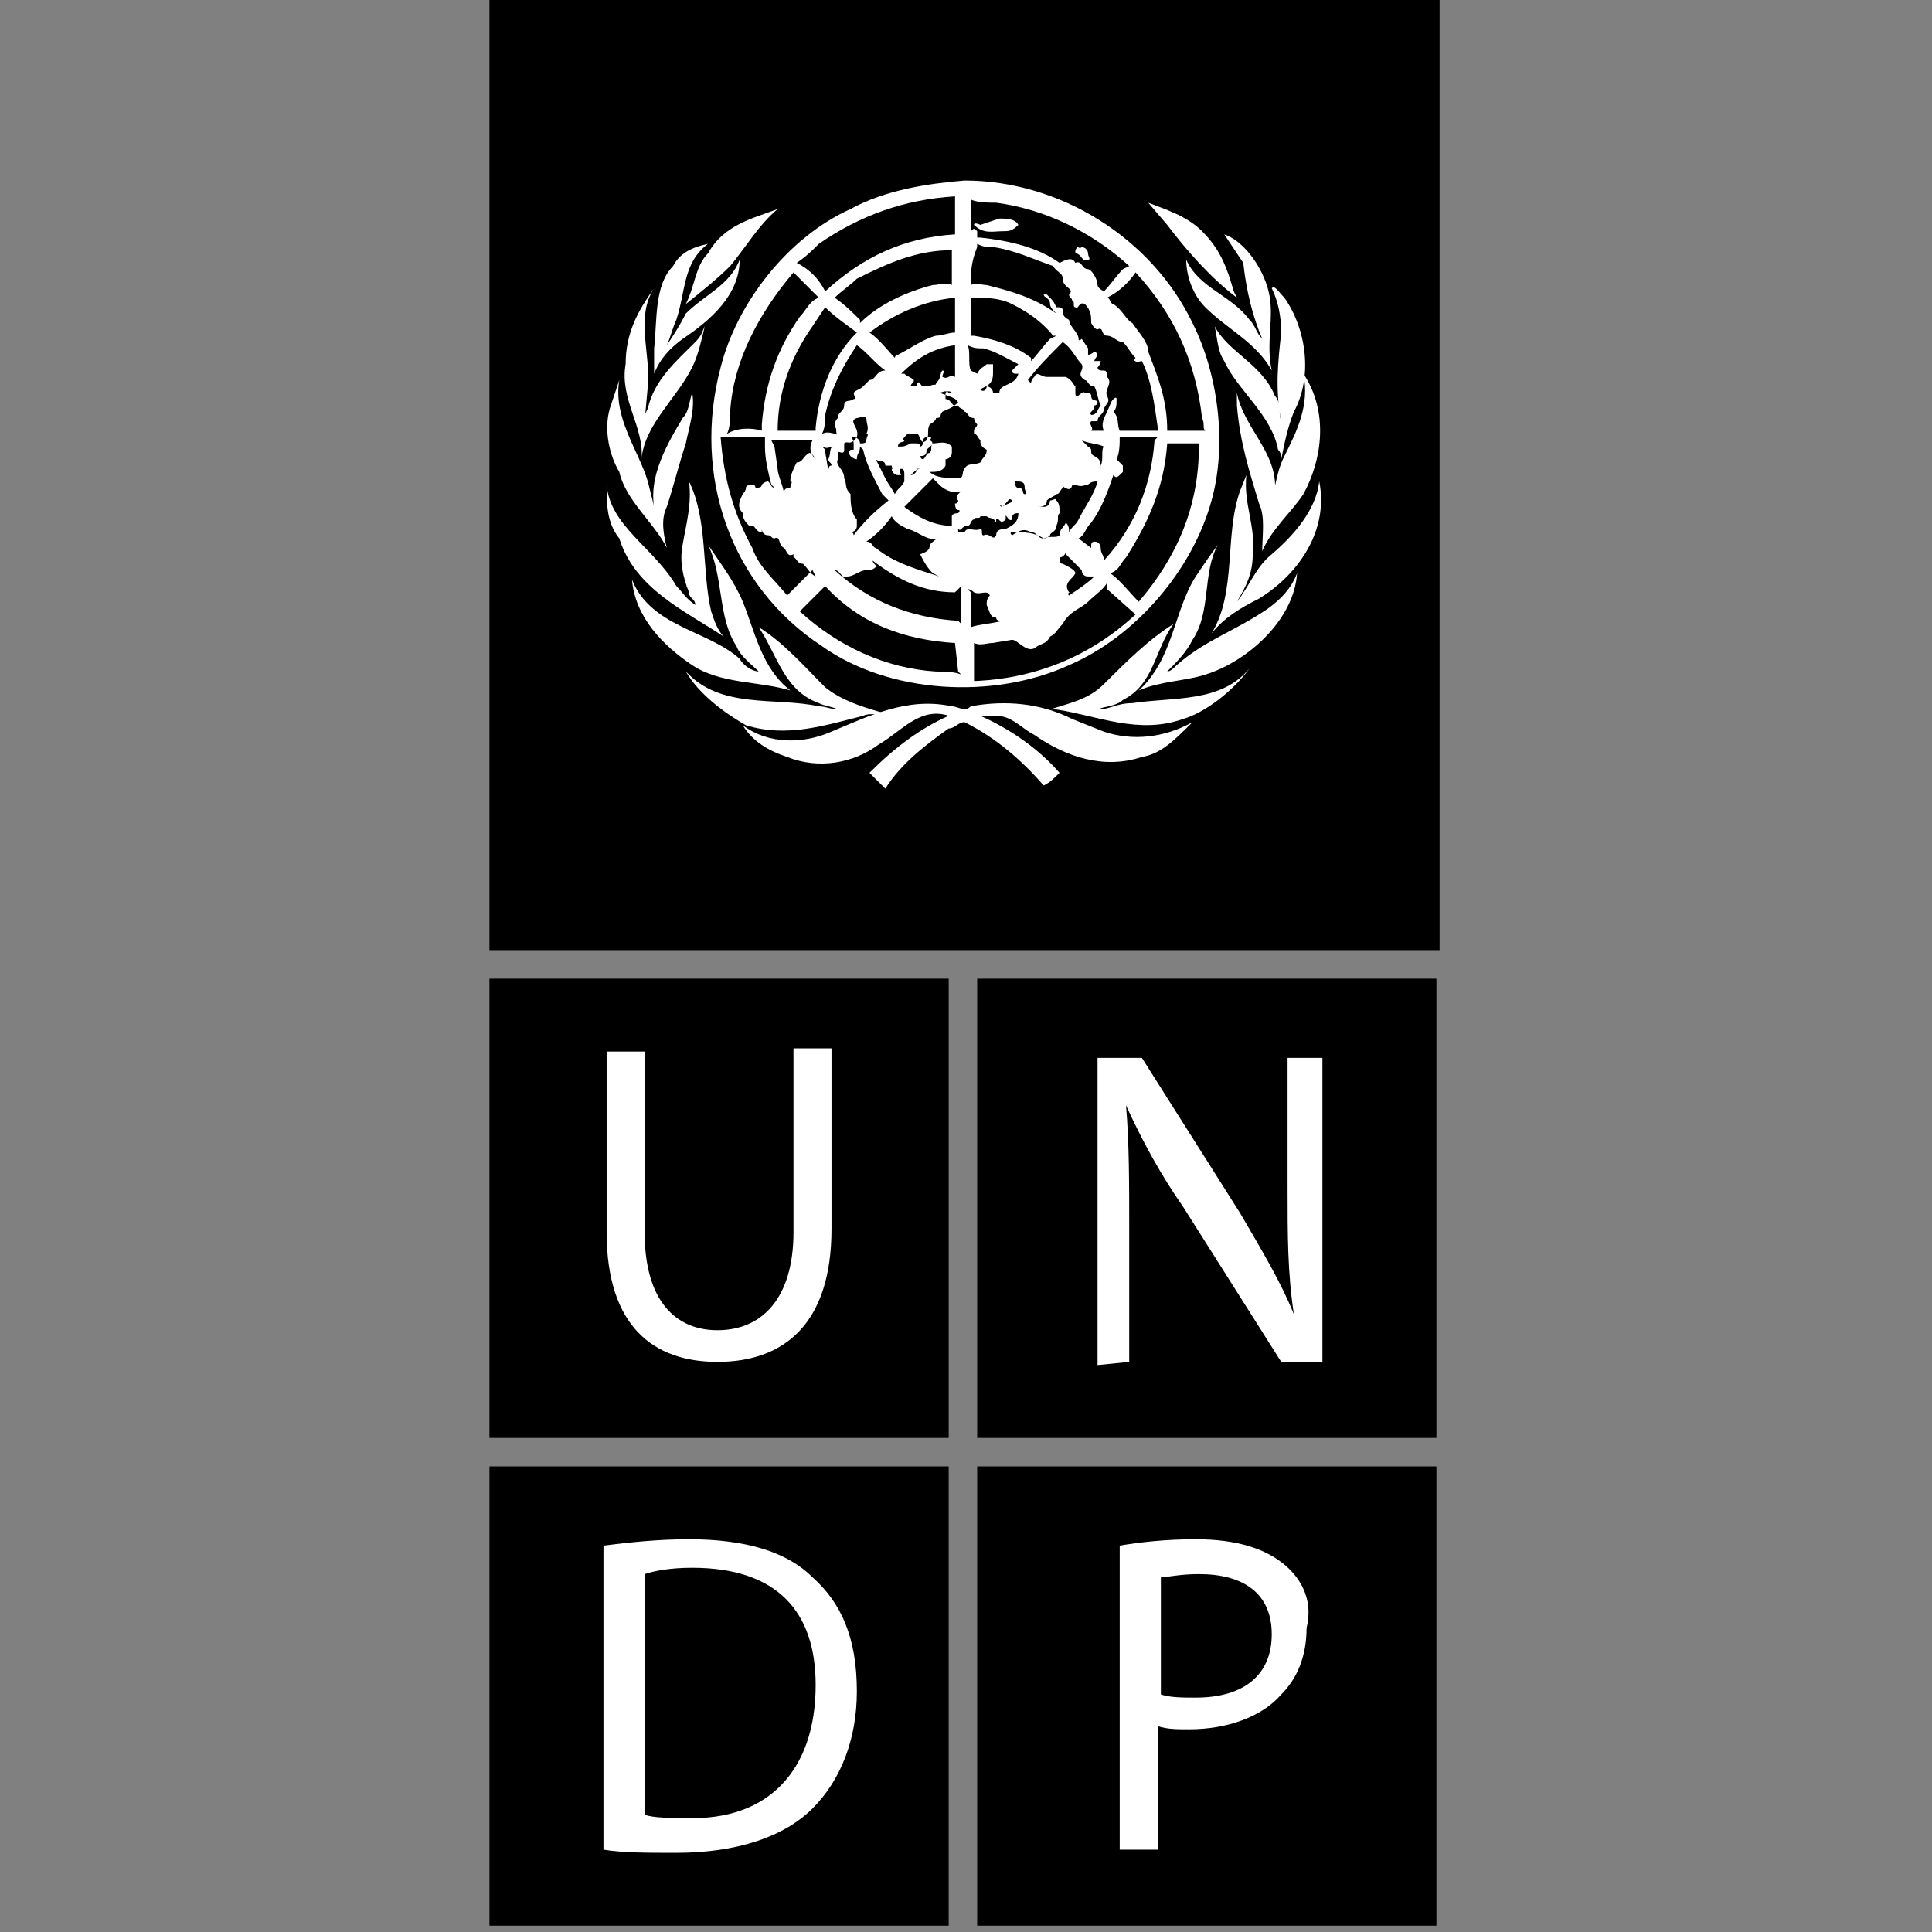
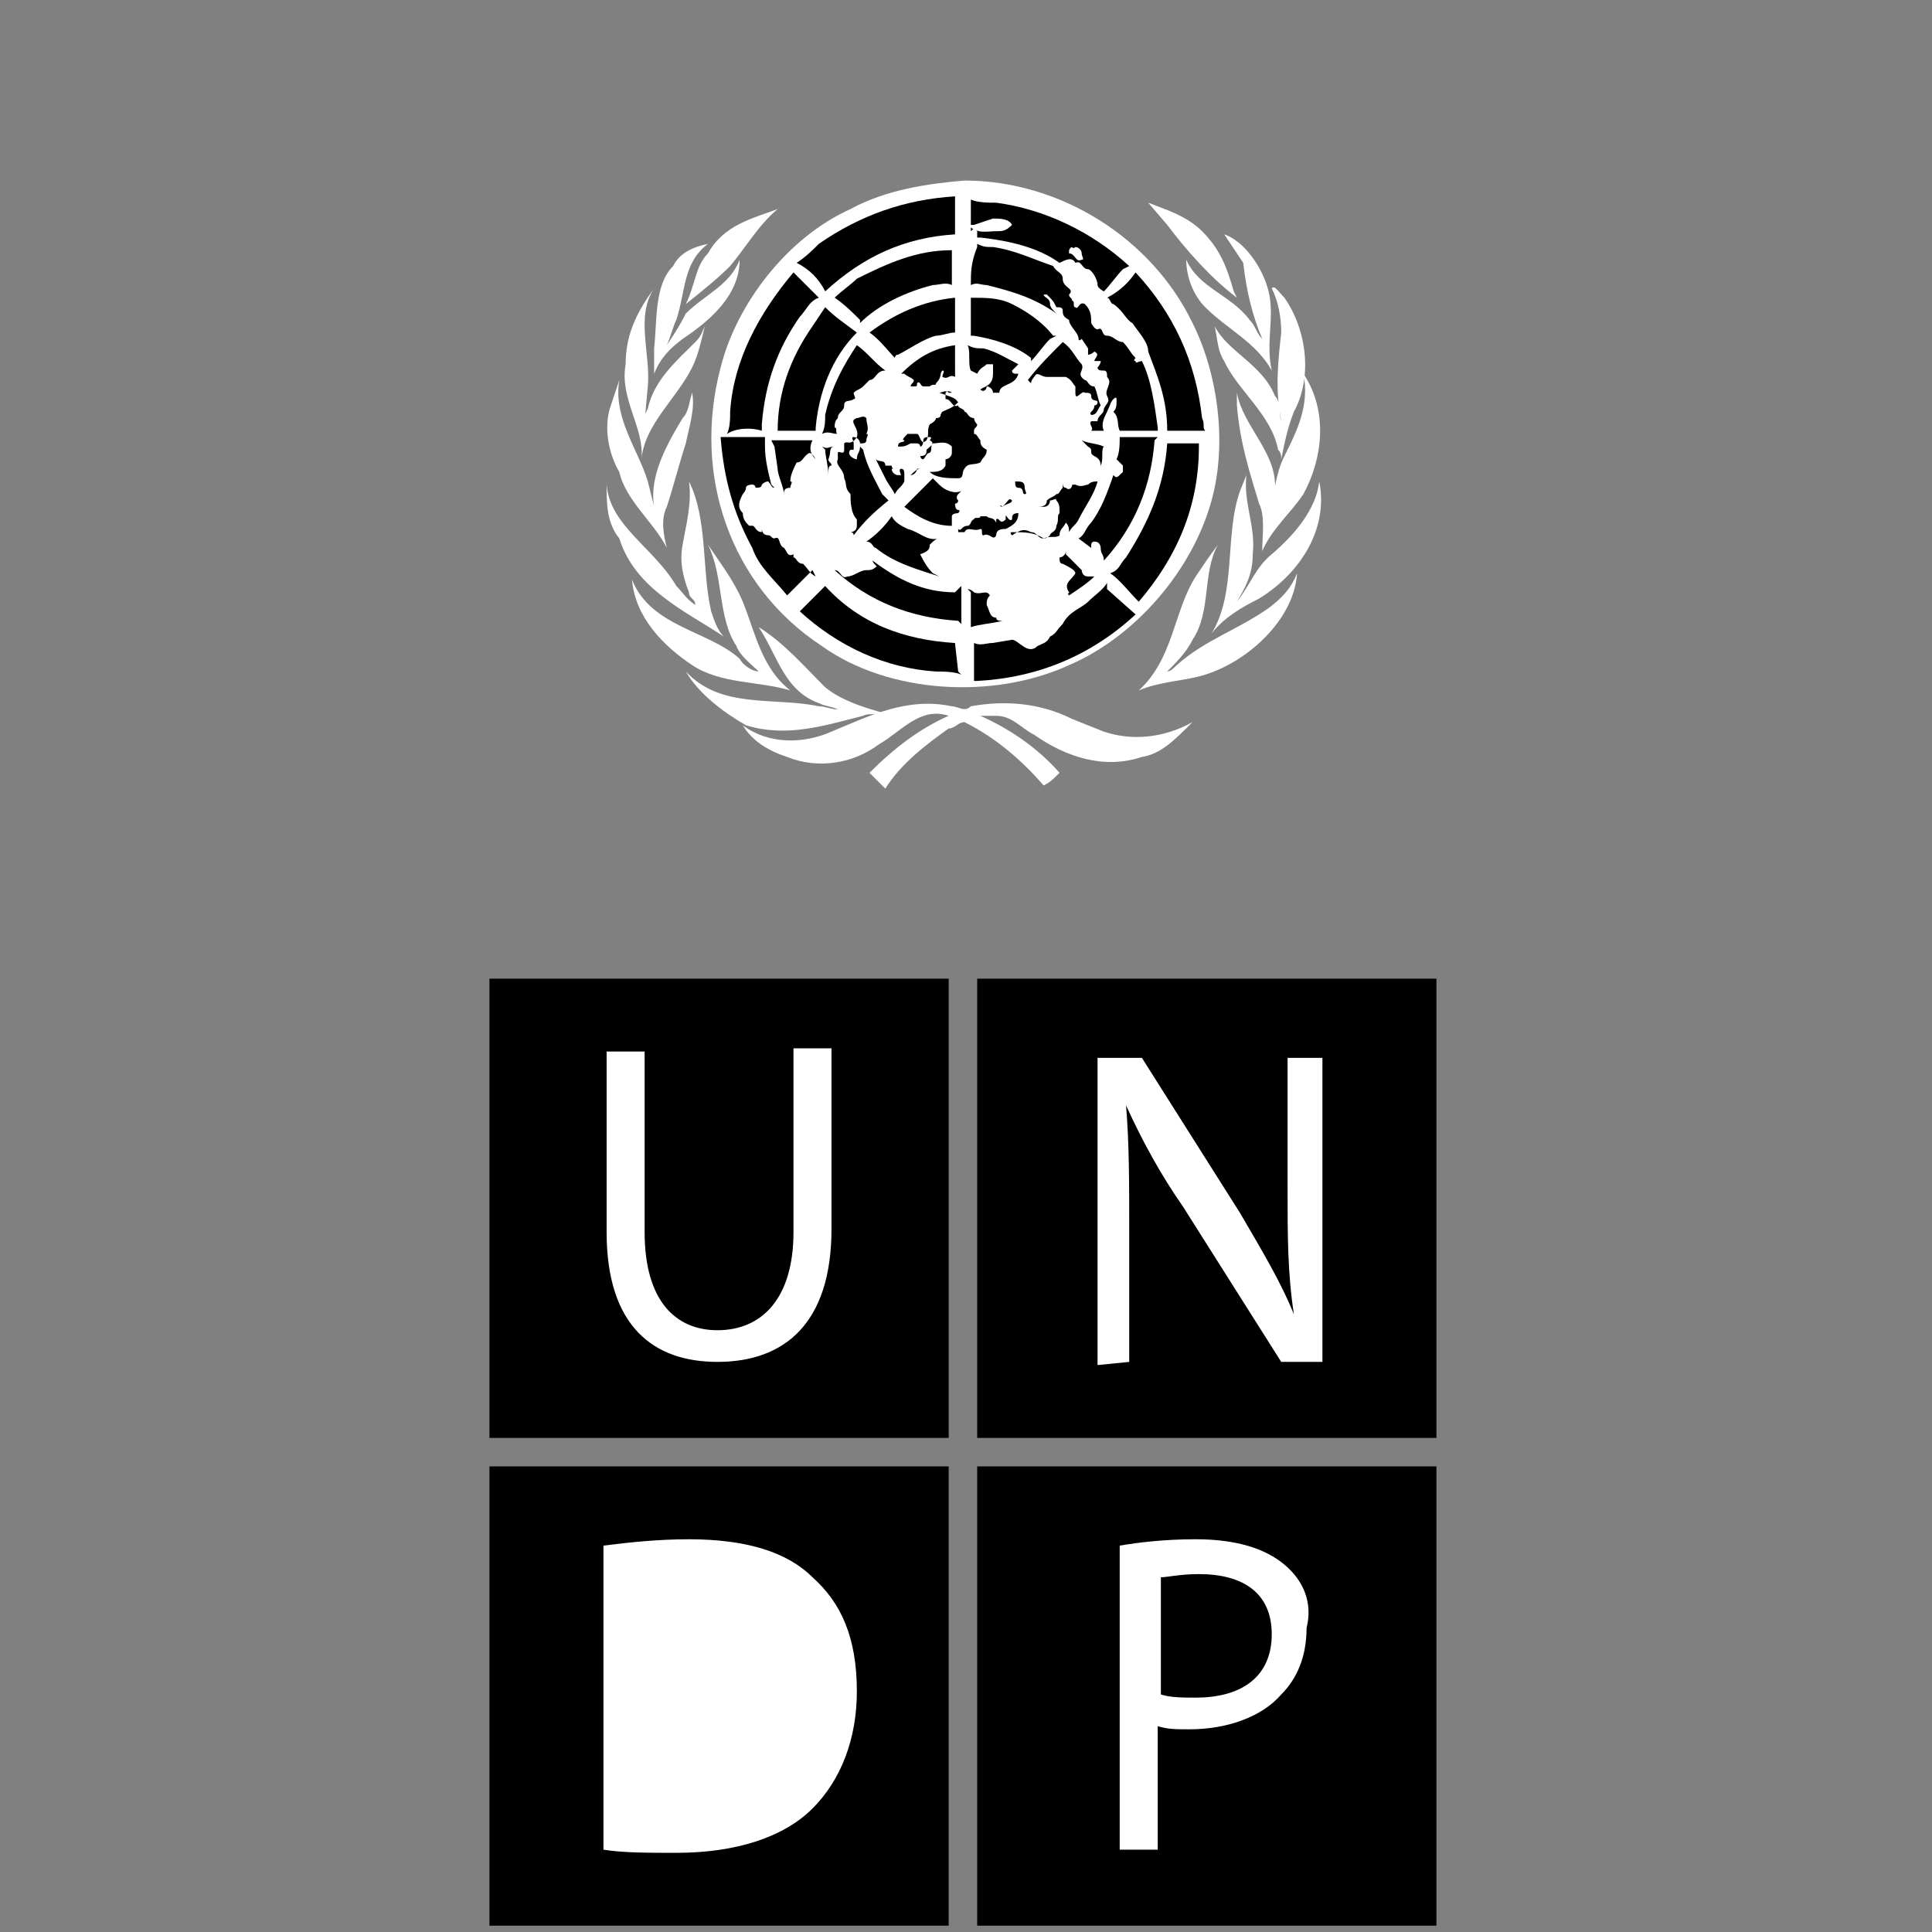
<svg xmlns="http://www.w3.org/2000/svg" height="150" viewBox="0 0 150 150" width="150">
  <rect x="0" y="0" width="150" height="150" fill="#808080" stroke="none" />
  <g fill="none" transform="translate(38)">
    <path d="m0 75.984h35.656v35.656h-35.656z" fill="#000" />
    <path d="m9.098 81.639v14.016c0 7.377 3.689 10.082 8.607 10.082 5.164 0 8.852-2.951 8.852-10.328v-14.016h-2.951v14.262c0 5.164-2.459 7.623-5.902 7.623-3.197 0-5.656-2.213-5.656-7.623v-14.016z" fill="#fff" />
    <path d="m37.869 75.984h35.656v35.656h-35.656z" fill="#000" />
    <path d="m49.672 105.738v-10.082c0-3.934 0-6.885-.246-9.836 1.23 2.705 2.705 5.41 4.426 7.869l7.623 12.049h3.197v-23.607h-2.705v10.082c0 3.689 0 6.639.492 9.836-.984-2.459-2.459-4.918-4.18-7.869l-7.623-12.049h-3.443v23.852z" fill="#fff" />
    <path d="m37.869 113.852h35.656v35.656h-35.656z" fill="#000" />
    <path d="m61.721 121.475c-1.475-1.23-3.689-1.967-6.885-1.967-2.459 0-4.426.246-5.902.492v23.607h2.951v-9.59c.738.246 1.475.246 2.459.246 2.951 0 5.656-.984 7.131-2.705 1.23-1.23 1.967-2.951 1.967-5.164.492-1.967-.246-3.689-1.721-4.918" fill="#fff" />
    <path d="m54.836 131.803c-.984 0-1.967 0-2.705-.246v-9.098c.492 0 1.475-.246 2.951-.246 3.443 0 5.656 1.475 5.656 4.672s-2.213 4.918-5.902 4.918m-54.836-17.951h35.656v35.656h-35.656z" fill="#000" />
    <path d="m25.082 122.459c-1.967-1.967-5.164-2.951-9.59-2.951-2.459 0-4.672.246-6.639.492v23.607c1.475.246 3.443.246 5.656.246 4.672 0 8.361-1.23 10.574-3.443 2.213-2.213 3.443-5.41 3.443-9.098 0-4.18-1.23-6.885-3.443-8.852" fill="#fff" />
-     <path d="m15.246 141.148c-1.23 0-2.459 0-3.197-.246v-18.689c.738-.246 1.967-.492 3.689-.492 6.639 0 9.59 3.443 9.59 9.098 0 6.639-3.689 10.574-10.082 10.328m-15.246-141.148h73.77v73.77h-73.77z" fill="#000" />
    <g fill="#fff" transform="translate(7.377 12.295)">
      <path d="m55.82 26.066c-.984 1.475-2.459 2.705-3.197 4.426 0-1.23.246-2.705-.246-3.689-.738-2.459-1.475-4.672-1.721-7.623v-.984c.492 2.705 3.197 4.672 2.951 7.623 0 .738-.246 1.475-.492 1.967v-.246c.492-1.475.492-2.951 1.23-4.426.984-1.967 1.967-3.934 1.475-6.393 1.967 2.951 1.475 6.639 0 9.344" />
      <path d="m54.344 10.82c1.721 2.459 2.213 6.148.738 8.852-.492 1.23-.738 2.459-.984 3.689 0-.246 0-.492-.246-.738-.492-2.705-3.197-4.672-4.18-6.885-.492-.738-.492-1.475-.738-2.705.984 1.967 3.689 2.951 4.672 5.41.492.492.246 1.23.492 1.967-.492-2.459-.246-4.672 0-6.885 0-1.23-.246-2.459-.738-3.443.246-.246.492.246.984.738" />
      <path d="m53.115 10.328c.492 1.967-.246 3.934.246 6.148-1.23-2.213-3.443-3.197-5.164-4.918-.984-.984-1.475-2.459-1.475-3.689.984 2.213 3.443 2.705 4.918 4.672.492.492.492.984.984 1.475-.738-1.721-1.23-3.689-1.475-5.902l-1.475-2.213c1.475.492 2.951 2.459 3.443 4.426" />
      <path d="m47.951 5.656c1.475 1.475 1.967 2.951 2.459 4.672l.246.492c-1.967-1.475-3.934-3.689-5.41-5.656l-1.475-1.721c1.23.492 2.951.984 4.18 2.213m-27.295-1.721c2.705-1.475 5.902-1.967 8.852-2.213 7.377 0 14.508 4.426 17.705 11.066 1.967 3.934 2.705 9.344 1.475 13.77-1.475 5.41-5.902 10.574-11.066 12.787-5.902 2.705-14.016 2.213-19.18-1.475-7.131-4.672-10.082-13.279-7.869-21.639 1.23-4.918 5.164-10.082 10.082-12.295m-5.656 0c-1.475 1.23-2.459 2.951-3.689 4.426-.984.984-2.213 1.967-3.443 2.951.738-1.475.738-2.951 1.721-3.934 1.23-2.213 3.443-2.705 5.41-3.443" />
      <path d="m6.885 8.361c.492-.984 1.475-1.475 2.705-1.721-1.967 1.475-1.721 3.689-2.459 5.902-.246.492-.492 1.475-.738 1.967.492-.738.984-1.475 1.475-2.459 1.475-1.475 3.443-2.213 4.18-4.18 0 2.705-2.213 4.672-4.426 6.148-.984.738-1.721 1.475-2.213 2.705v-1.967c.246-2.213 0-4.918 1.475-6.393" />
      <path d="m3.197 15.984c0-2.459.984-4.18 2.213-5.902-1.475 2.213-.246 5.164-.492 7.623l-.246 2.705c0-.492 0-.492.246-.984.492-2.213 2.213-3.689 3.689-5.164.492-.492.492-.738.738-1.23-.246.984-.492 2.213-.984 3.197-1.23 2.459-3.689 4.426-3.934 7.131.246-2.459-1.721-4.672-1.23-7.377" />
      <path d="m1.967 19.426.738-2.213c-.492 2.951 1.475 5.41 2.213 7.869l.738 2.951c-.984-2.705.492-5.41 1.967-7.869.492-.492.492-1.23.738-1.967.246 1.23-.246 2.705-.492 3.934-.492 1.475-.984 3.443-1.475 4.918-.492.984-.246 2.213 0 3.197-.984-1.967-3.197-3.689-3.689-5.902-.738-1.23-1.23-3.197-.738-4.918" />
      <path d="m1.721 25.328c.246 3.197 3.689 4.918 5.41 7.869.492.492.738.984 1.475 1.475 0-.492-.492-.492-.492-.984-.492-1.23-.738-2.459-.492-3.689.246-1.475.738-3.197.492-4.918 1.475 2.951.984 6.885 1.721 10.082.246.738.492 1.475.984 1.967-2.951-1.967-6.885-3.689-8.115-7.623-.984-1.23-.984-2.705-.984-4.18" />
      <path d="m3.689 32.705c1.475 3.689 5.902 3.934 8.361 6.148.246.492.984.984 1.475.984-.492-.492-1.475-1.23-1.721-1.967-1.475-2.213-.984-5.41-2.213-7.869.984 1.475 1.967 2.705 2.705 4.426.984 2.459 1.475 5.164 3.689 6.885-2.459-.738-5.41-.492-7.623-1.967s-4.426-3.689-4.672-6.639" />
      <path d="m7.869 39.836c2.705 2.951 6.885 1.967 10.328 2.705.492 0 .984.246 1.475.246-.492-.246-.984-.246-1.475-.492-2.705-.984-3.197-3.689-4.672-5.902 1.967 1.23 3.443 2.951 5.164 4.672 1.23.984 2.705 1.475 4.426 1.967-.492.246-.984 0-1.475.246-2.951.738-5.902 1.721-9.098.738-1.721-.984-3.689-2.459-4.672-4.18" />
      <path d="m43.279 46.475c-2.951.984-5.902 0-8.361-1.721-.984-.492-1.721-1.475-2.951-1.475h-1.23c2.213.984 4.426 2.459 6.148 4.426-.492.492-.738.738-1.23.984-1.721-1.967-3.689-3.689-6.148-4.918-.492 0-.738.492-1.23.492-1.721 1.23-3.689 2.705-4.918 4.672l-1.23-1.23c1.967-1.967 3.934-3.443 6.148-4.426-2.213-.738-3.689 1.23-5.41 2.213-1.967 1.475-4.672 1.967-7.131.984-1.475-.492-2.705-1.23-3.443-2.459 1.967 1.475 4.672 1.475 6.885.492 2.951-1.23 5.902-2.705 9.344-1.967.492 0 .984.492 1.475 0 2.705-.492 5.41-.246 7.869.984l2.459.984c2.213.738 4.672.492 6.885-.738-1.475 1.475-2.459 2.459-3.934 2.705" />
-       <path d="m46.475 43.525c-3.443 1.23-6.639-.246-9.836-.738h-.492c1.475-.492 2.951-.738 4.18-1.967 1.721-1.721 3.443-3.443 5.41-4.672-1.475 1.967-1.475 4.672-3.934 5.902-.492.492-1.475.492-1.967.738.984 0 1.475-.492 2.705-.492 3.197-.492 6.885 0 9.098-2.705-1.23 1.721-3.443 3.443-5.164 3.934" />
      <path d="m48.197 40.082c-1.475.492-3.443.492-5.164 1.23 2.705-2.459 2.705-6.148 4.426-8.852.492-.738.984-1.475 1.721-2.459-1.23 2.213-.492 5.164-1.967 7.377-.492.984-1.23 1.721-1.967 2.459.246 0 .492-.246.738-.492 2.213-1.967 4.672-2.705 7.131-4.426.984-.738 1.721-1.475 2.213-2.705-.246 3.689-3.934 6.885-7.131 7.869" />
      <path d="m52.377 34.18c-1.475.738-2.705 1.475-3.689 2.705 1.967-3.197.984-7.623 2.213-11.066l.492-1.23c-.246 2.213.738 3.934.492 6.148 0 1.475-.492 2.459-1.23 3.689.984-1.23 1.475-2.705 2.705-3.689 1.721-1.475 3.443-3.443 3.689-5.656.738 3.689-1.475 7.131-4.672 9.098" />
    </g>
    <g fill="#000">
      <path d="m45 46.23c.738-.492 1.475-.984 1.967-1.475h-.492c-.492 0-.492-.492-.492-.492l-1.23-1.23v-.246c0 .246-.246.492-.492.492 0 .246 0 .492.246.492.492.246.984.492.984.738-.246.492-.984.738-.492 1.475.246 0-.246 0 0 .246m-6.885-15.984c.246.246.492 0 .492-.246.246 0 .492.246.492.492h.492c0-.738 1.23-.492 1.475-1.475h-.246s-.246 0-.246-.246l.492-.492c-.984-.492-1.721-.984-2.705-1.23-.492 0-.738 0-1.23-.246.246.492 0 1.475.246 1.967l.492.246c.246-.492.492-.492.738-.738h.492v.738c0 .984-.738.984-.984 1.23m10.328 6.639c-.492 1.475-.984 2.705-1.721 3.689-.492.492-.492.984-.984 1.23l.984.738v-.246s0-.246.246-.246c.492 0 .492.492.492.492 0 .492.246.492.246.984 2.459-2.705 3.689-5.902 3.934-9.344l.246-.246h-2.951c0 .492 0 1.23-.246 1.721l.492.492v.492c-.492.492-.492.492-.738.246m-2.459-8.607c-.492-.492-.738-1.23-1.475-1.721-.984.984-1.967 1.967-2.705 2.951l.246.246c0-.246.246-.492.246-.492.246-.492.492 0 .984 0h1.475c.492.246.492.492.738.738v.492c0 .738.492-.246.738 0 .246 0 .492 0 .492.246 0 .492.492.246.492.492s-.246.246-.246.246c0 .492-.492.492-.246.738.492 0 .492-.492.738-.738-.246-.492-.246-.984-.492-1.475-.492 0-.492-.492-.738-.492-.738-.492 0-.738-.246-1.23m-8.607 20.41c.738-.246 1.475-.246 2.459-.492-.246 0-.492 0-.492-.246-.492 0-.492-.492-.738-.984 0-.246 0-.492.246-.738-.246-.492-.738 0-1.23-.246 0 0-.246-.246-.492-.246l.246.246zm.738-7.623c.246 0 0 .492.246.492.492-.246.738.492.984 0 0-.492.492-.492.738-.492.492-.246.984-.492.984-1.23-.492 0-.492.246-.492.492-.246.246-.492-.492-.492-.246v.246c-.492.492-.492-.246-.738 0v.246c-.246-.492-.492-.246-.738-.492h-.492c0 .246-.492 0-.492.246-.246 0-.246.492-.492.492-.492 0-.492.492-.738.246v.246h.492c.246-.492.738 0 1.23-.246m2.705-3.689c0 .246 0 .492.246.492.492 0 .246.492.492.492.246 0 0-.246 0-.492 0-.492-.246-.492-.738-.492.246 0 .246 0 0 0 .246-.246.246-.246 0 0m-.246-13.77c-.984-.492-1.967-.492-3.197-.492v2.951h.246c1.475.246 3.197.738 4.426 1.721v.246c.492-.492.984-1.23 1.475-1.721l.492-.246h-.246c-.984-1.23-2.213-1.967-3.197-2.459m-18.443 11.066.246 1.721c0 .492.492 1.475.492 1.967 0-.246 0-.492.492-.492 0-.246.246-.492 0-.492 0-.492.246-.984.492-1.475.492 0 .492-.492.984-.738.246 0 .492.492.492.492-.492-.492-.492-.984-.246-1.475h-3.197zm17.705 4.672c.246-.246.738-.246.738-.492-.246-.246-.246 0-.738.492-.246-.246-.246 0 0 0m6.148-5.164.492.492c.492.246 0 .492.492.738.492.246.492.492.492.984v-.246c.246-.492 0-1.23.246-1.475-.492-.246-1.23-.246-1.721-.492m-3.934 7.131c.492 0 .492.492.984.492.492-.246.984 0 1.23-.246 0-.492.246-.492.492-.984.246.246.246.492.246.738.246-.492.492-.492.738-.984.492-.984 1.23-1.967 1.475-2.951-.246 0-.492 0-.738.246-.246 0-.492.246-.984 0h-.246c0 .246-.246.492-.492.246-.246 0-.246-.246-.246-.492v.492c-.246.246-.246.492-.492.492-.246.246-.492.246-.738.492 0 .492-.492.492-.738.492h.492c.492 0 .492-.492.492-.492.246 0 .492-.246.492 0 .246.246.246.492.246.984-.246.246 0 .492-.246.984 0 .492-.492.492-.492.738-.246.246-.492.246-.492.246-.738-.492-1.475-.492-2.459-.492 0 0-.246 0 0 .246.738-.492.984-.492 1.475-.246m-5.902 8.607c-3.934-.246-7.377-1.475-10.082-4.426l-1.967 1.967c2.951 2.705 6.639 4.426 10.574 4.672.492 0 1.475 0 1.967.246l-.246-.246zm-3.934-10.574c.984.738 2.213 1.475 3.689 1.475v-.738c0-.246.492-.246.492-.246s.246-.246 0-.246c-.246 0-.246-.492-.246-.492s.246 0 .246-.246c-.246-.246 0-.492 0-.492l.246-.246c-.492.246-1.23 0-1.721-.492l-.492-.492zm-.984-3.197c-.246 0-.246 0 0 0h-.492c0-.492-.492-.246-.738-.492l.738 1.475c.246.492.492.738.738 1.23.246-.492.492-.492.738-.984v-.492c0-.246 0-.492-.246-.492-.246 0 0 .492 0 .492h-.246c-.246 0-.492-.246-.492-.492.246 0 0 0 0-.246m1.967.246c0 .246-.246.492-.492.492.246-.246.492-.492.738-.492zm2.951 9.59c-2.459 0-4.426-.984-6.393-2.459 0 .246.492.492.246.492-.246.246-.492.246-.738.246-.492 0-.984.492-1.475.492-.492.246-.492-.492-.984-.492 2.705 2.459 5.902 3.689 9.59 3.934l.246.246v-2.951z" />
      <path d="m25.328 44.754c-.492-.246-.492-.492-.984-.984-.492 0-.492-.492-.738-.492v-.492.246c-.492.246-.492-.246-.738-.492-.492-.246-.246-.984-.738-.738-.246 0-.246-.246-.492-.246-.492 0-.492-.492-.492-.492v.246c-.492 0-.492-.492-.738-.492h-.246c-.246-.246-.492-.492-.492-.984-.492-.492-.246-.984 0-1.475 0 0 .246-.246.246-.492 0-.246.492-.246.492-.246s.246 0 .246.246c.246 0 .492 0 .492-.246.246-.246.492-.246.492-.246.246.246.246.492.492.492l-.246-.246c-.246-.984-.492-1.967-.492-2.951v-.738h-3.443c.246 3.197.984 5.902 2.459 8.607.492 1.475 1.721 2.459 2.705 3.689l1.967-1.967zm3.197-23.115c-.492.492-1.23.984-1.721 1.475.738.492 1.475 1.23 1.967 1.721v.246c1.475-1.475 3.689-2.459 5.656-2.951.492 0 .984-.246 1.475 0v-2.705c-2.705 0-4.918.984-7.377 2.213m-2.459 10.574c0 .492 0 .984-.246 1.475.492-.246.738 0 1.23 0-.246 0 0-.492-.246-.492 0-.246 0-.492.246-.738 0-.492.492-.492.492-.984 0-.492.492-.246.738-.492.246 0 0-.246 0-.492.246-.246.492-.246.738-.492l.492-.492c.492 0 .492-.738 1.23-.738-.738-.492-1.475-1.475-2.213-1.967-.984 1.475-1.967 3.197-2.459 5.41m.492 3.934c0-.246-.246-.246-.246-.492.246-.492 0-.984.492-.984-.492 0-.492.246-.984 0l.246.246c0 .492.246 1.23.246 1.967 0-.492 0-.738.246-.738" />
      <path d="m26.066 23.852-.984 1.475c-1.721 2.459-2.705 5.164-2.705 8.115h2.951v-.246c.246-2.705 1.23-5.41 3.197-7.377-.984-.738-1.721-1.23-2.459-1.967zm8.115 18.443c.246-.246.492-.492.738-.492-.984.246-1.475-.492-2.459-.738-.492-.246-.984-.492-1.23-.984-.492.738-1.23 1.475-1.967 1.967.492 0 .492.492.738.492 1.475 1.23 3.443 1.721 4.918 2.213l-.492-.246c-.492-.492-.738-.984-.984-1.475.738-.246.738-.492.738-.738m-6.639-7.869v.492c0 .492-.492 0-.492.246v.492c-.246.492.492.738.492 1.475.246.492 0 .738.492 1.23 0 .492 0 1.475.492 1.967v.492c0 .492-.492.492-.492.492s.246 0 .246.246c.738-.984 1.475-1.721 2.705-2.705l-.492-.492c-.492-.984-1.23-2.213-1.475-3.443l-.246-.246c0 .492-.246.492-.246.984-.246 0-.492-.246-.492-.246s-.246-.246 0-.492h.246v-.492c0-.246-.246-.492 0-.492.246 0 .492.246.492.492.246 0 .492 0 .492-.246 0-.246.246-.492 0-.492.246-.492 0-.738 0-1.23-.246-.246-.492 0-.738 0-.738.246.246.738 0 1.475-.492.738-.738.246-.984.492m25.082 0c-.246 3.443-1.475 6.148-3.197 8.852-.492.492-.492.984-1.23 1.23.738.492 1.475 1.475 2.213 2.213 2.951-3.443 4.672-7.377 4.672-12.049v-.246zm-26.557-11.803c2.951-2.705 6.148-4.18 10.082-4.426v-2.951c-3.934.246-7.377 1.475-10.574 3.689-.492.492-.984.984-1.721 1.475.984.492 1.721 1.23 2.213 2.213m10.082.492c-2.459.246-4.672 1.23-6.639 2.705.738.492 1.475 1.475 1.967 1.967 0 0 0-.246.246-.246.984-.492 1.967-1.23 2.951-1.475.492 0 .984-.246 1.475-.246zm0 3.689c-1.721.246-2.951.984-4.18 2.213h.246c.246.246.492.246.738.492 0 .246-.246.246-.246.492h.246c.246 0 .246 0 .246-.246.246-.246.246.246.492.246h.492c.246-.246.492 0 .492-.246.492-.492.246-.738.492-.984.246 0 0 .246 0 .492.492.246.492-.246.984 0zm.246 4.426c-.492.492-.738.492-1.23.738-.246.246 0 .492-.492.492 0 .246-.492.492-.492.492-.246.492 0 .738-.246 1.23-.492.492-.492-.492-.738-.492h-.738c-.246.246-.492.492-.246.492 0 .246-.492 0-.492.492.492 0 .492 0 .984-.246h.492s.246 0 .246.246c.246 0 .246-.492.246-.492 0-.246.246-.246.492-.246.246 0 0 .246 0 .246.492.246 0 .492-.246.738 0 .246 0 .492-.492.492v-.246c0 .246 0 .492.246.492.246-.246.246-.492.492-.492.246-.246 0-.492.246-.738.492 0 .984-.246 1.475.246v.492c0 .246-.246.492-.492.492v.492c-.246.492-.738.492-1.23.492.492.492 1.475.492 2.213.492.492 0 .246-.492.492-.738.246-.492.738-.246 1.23-.492.246-.492.492-.492.492-.984-.492-.246-.492-.492-.492-.738-.246-.246-.246-.492-.492-.492v-.246c0-.246.246-.246.246-.492-.246-.246-.246-.492-.246-.492-.492 0-.492-.492-.738-.492 0-.246-.492-.246-.492-.492-.492.246-.492-.492-.984-.492v-.492c.246-.246.492 0 .492 0h-.246c-.246-.246-.492 0-.738 0 1.475.492 1.23.492 1.475.738" />
      <path d="m21.148 33.443v-.492c.246-3.197 1.23-5.902 2.951-8.361.492-.492.738-1.23 1.475-1.475l-1.967-1.967c-2.705 3.197-4.672 6.885-4.918 10.82 0 .492 0 1.23-.246 1.721.738-.492 1.967-.492 2.705-.246m26.803 11.803c-.246.492-.984.984-1.475 1.475-.492.492-1.475.738-1.967 1.721-.492.492-.492.738-.984.984-.246.492-.492.492-.984.738-.738.738-1.475-.492-1.967-.492l-1.475.246c-.492 0-.984.246-1.475 0v2.951h.246c4.672-.246 8.852-1.967 12.295-5.164l-2.213-1.967zm-10.574-27.295c.246-.246.246-.246.492 0v.492h.246c2.213.246 4.426.738 6.148 1.967.492-.246.984-.492 1.23 0 .492-.246.492.492.984.492.246 0 .738.738.738 1.23 0 .246.492.492.492.492.492-.492.984-1.23 1.475-1.721l.492-.246c-2.951-2.705-6.639-4.426-10.328-4.918-.492 0-1.475 0-1.967-.246z" />
      <path d="m37.377 22.131c.492-.246.738 0 1.23 0 1.967.492 3.689.984 5.41 2.213-.246-.246-.492-.492-.492-.738 0-.492-.492-.492-.492-.738h.246c.492.492.492.492.738.984.246 0 .492 0 .492.246 0 .246 0 .492.492.738 0 .492.738.984.738 1.475 0 .246.246 0 .246 0l.492.738v.492c.246 0 .492-.246.492-.246.492.246 0 .492 0 .738h.492c0 .246-.246.492-.246.492 0 .246.246.246.492.246.246 0 .246.246.246.492.492.492-.246.984 0 1.475.246.492 0 .492-.246.984 0 .492-.492.492-.492.984h-.492c-.246.246.246.492 0 .738h.984c-.246-.492 0-.984.246-1.475.246-.492.246-.738.492-.984 0 0 .246-.246.246 0 0 .492 0 .738-.246.984.492.492.246.984.492 1.475h2.951v-.246c-.246-1.721-.492-3.689-1.23-5.164-.246 0-.492.246-.492 0 0 0-.246 0 0-.246-.492-.492-.492-.738-.984-1.23-.492 0-.738-.492-1.23-.492s-.246-.738-.738-.492c-.246 0-.492-.492-.492-.492 0-.492 0-.984-.492-1.475-.492-.246-.492.492-.738.246-.246 0 0-.492-.246-.492 0-.246-.246-.246-.246-.492.492-.492-.492-.492-.492-1.23 0-.492-.492-.492-.738-.984-1.475-.492-2.951-1.23-4.672-1.475-.492 0-.738 0-1.23-.246v.246c-.492 1.23-.492 1.967-.492 2.951" />
      <path d="m47.951 23.115c.246 0 .246.492.492.492.738.492.984 1.23 1.475 1.475.492.738 1.23 1.475 1.23 2.213.738 1.967 1.475 3.689 1.475 6.148h2.951c-.246-.246 0-.492-.246-.984-.492-4.426-2.213-8.115-5.164-11.311-.492.738-1.23 1.475-2.213 1.967z" />
    </g>
-     <path d="m37.623 17.459c0-.246.492 0 .492 0l1.475-.492c.492 0 1.23 0 1.475.492-.492.492-.738.492-1.23.492-.738 0-1.475.246-2.213-.492m8.361 1.721c.246 0 .492.246.492.492 0 .246.246.492 0 .492-.492.246-.492-.492-.984-.492v-.246c.246-.492.246 0 .492-.246" fill="#fff" />
+     <path d="m37.623 17.459l1.475-.492c.492 0 1.23 0 1.475.492-.492.492-.738.492-1.23.492-.738 0-1.475.246-2.213-.492m8.361 1.721c.246 0 .492.246.492.492 0 .246.246.492 0 .492-.492.246-.492-.492-.984-.492v-.246c.246-.492.246 0 .492-.246" fill="#fff" />
  </g>
</svg>